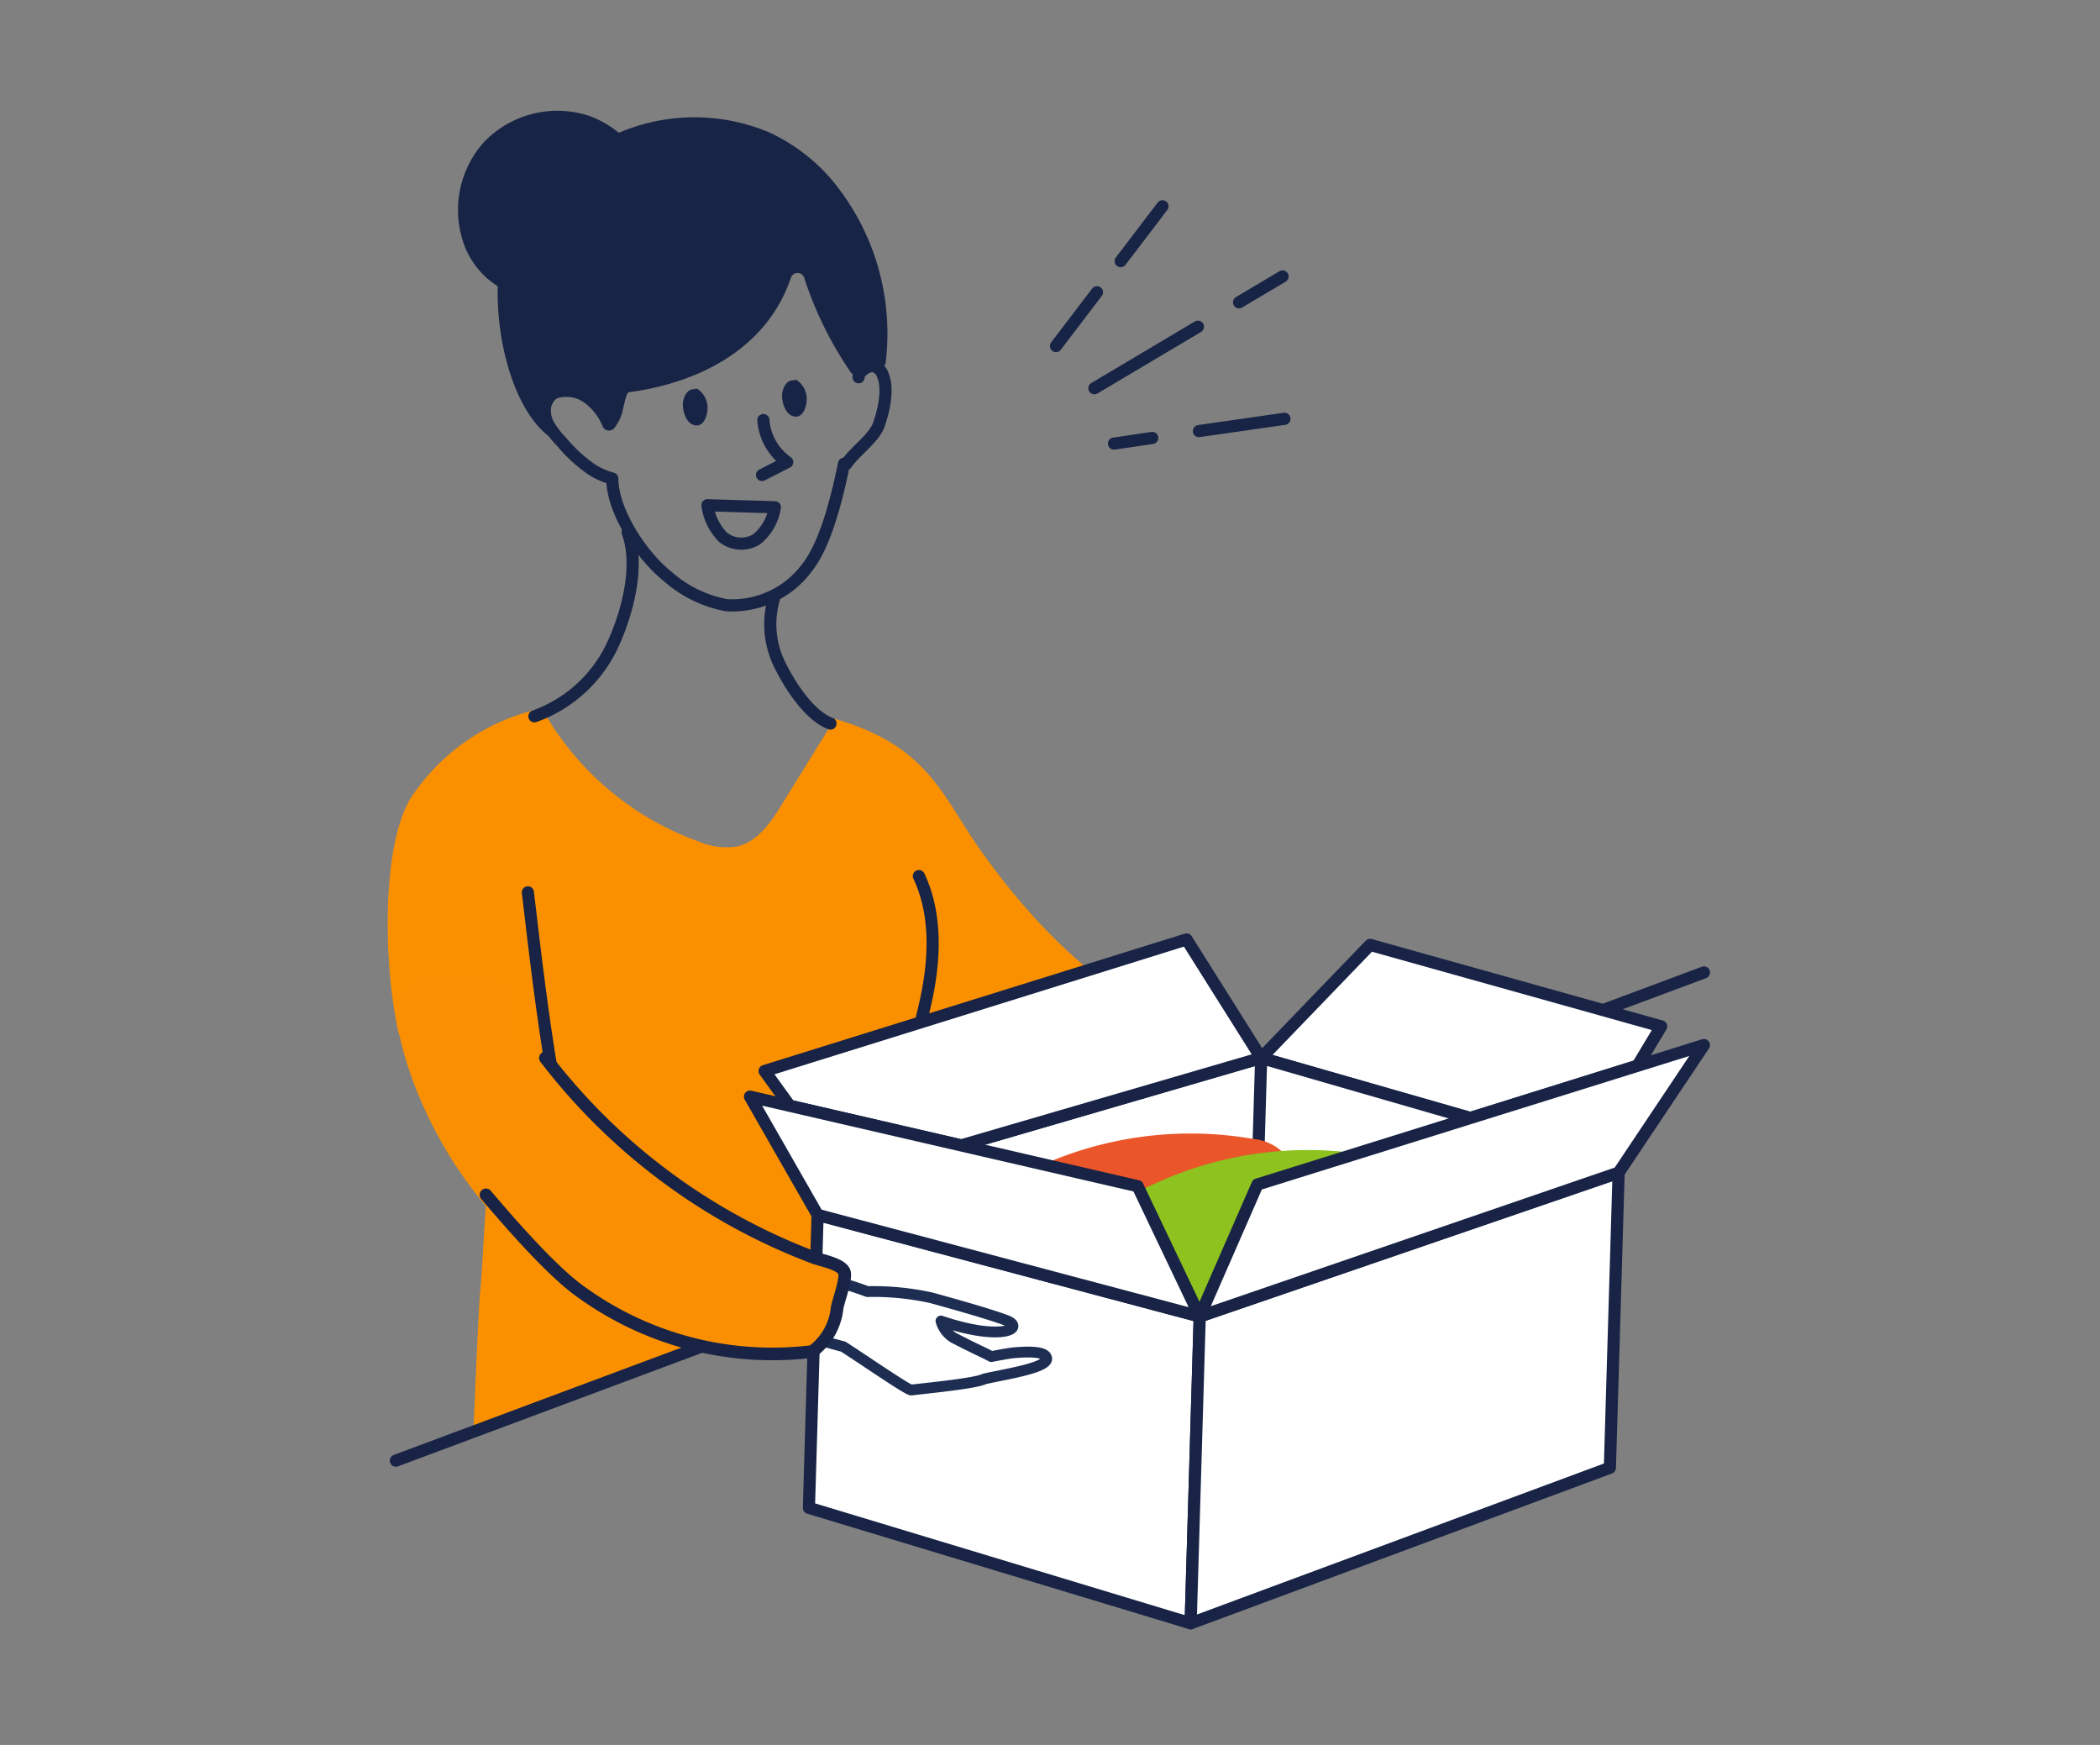
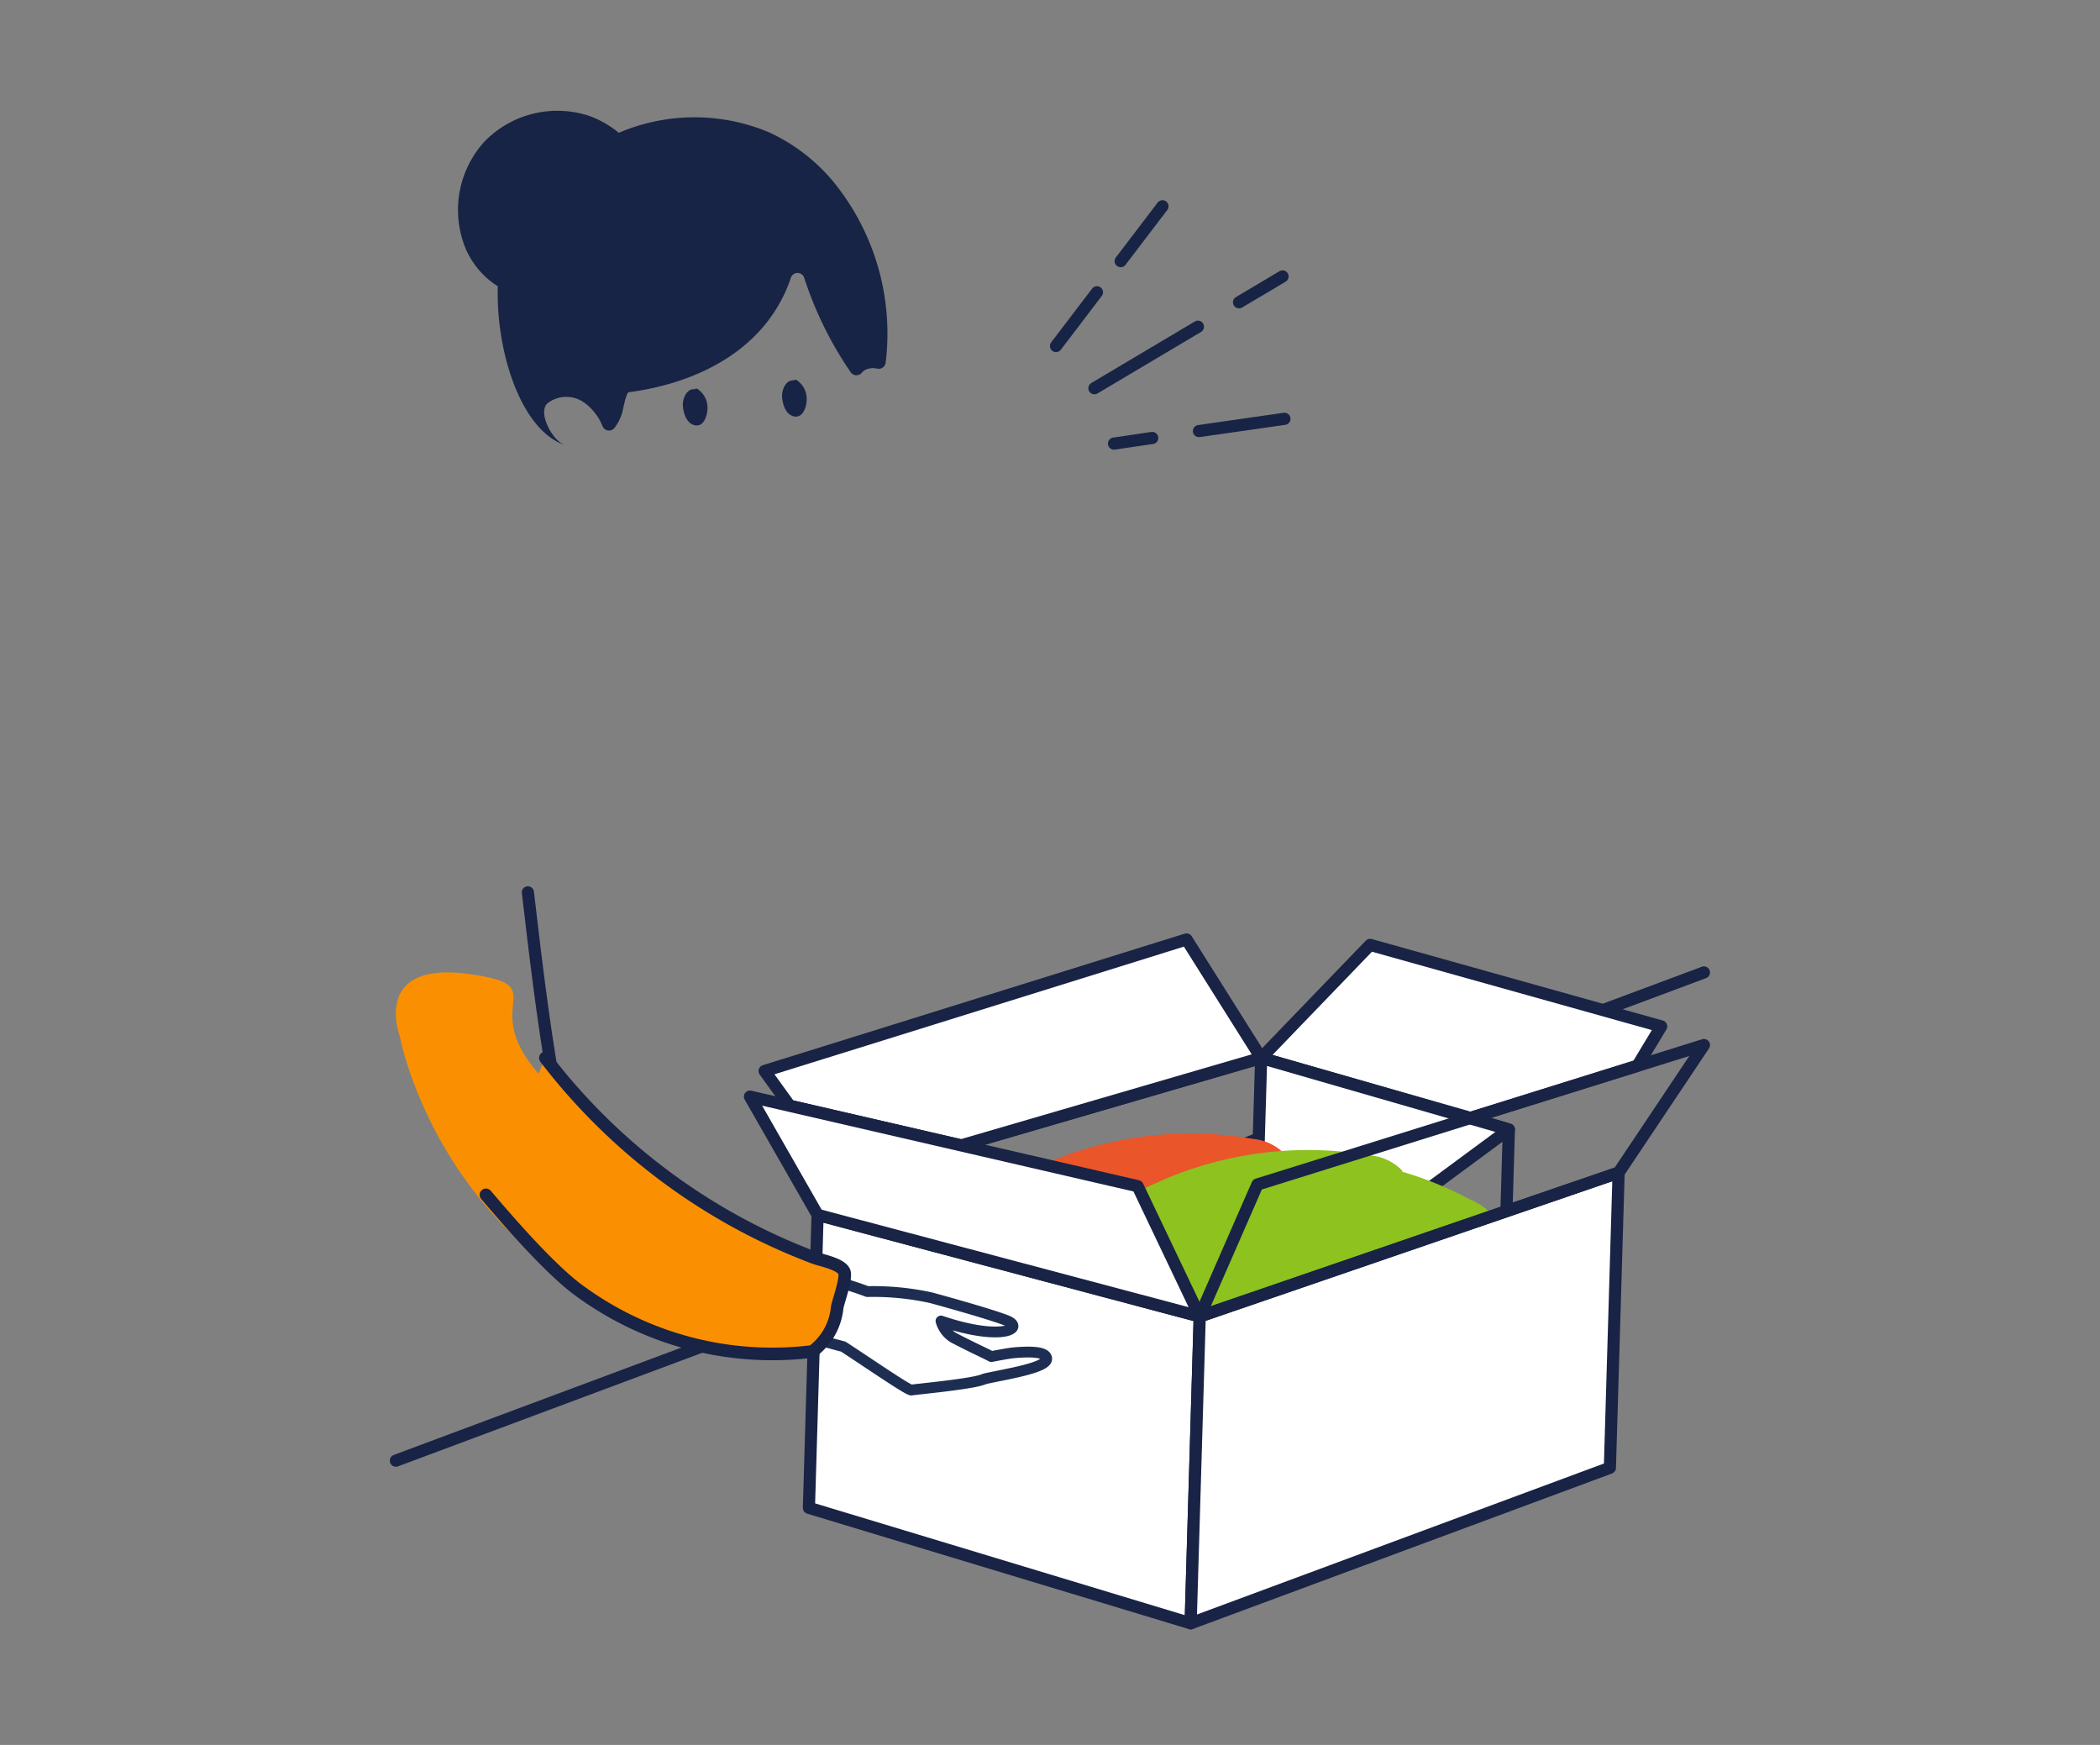
<svg xmlns="http://www.w3.org/2000/svg" width="195" height="162" viewBox="0 0 195 162">
  <rect x="0" y="0" width="195" height="162" fill="#808080" stroke="none" />
  <defs>
    <clipPath id="clip-path">
      <rect id="長方形_718" data-name="長方形 718" width="195" height="162" transform="translate(709 2321)" fill="#fff" stroke="#707070" stroke-width="1" />
    </clipPath>
    <clipPath id="clip-path-2">
      <rect id="長方形_118" data-name="長方形 118" width="122.769" height="140.974" fill="none" />
    </clipPath>
  </defs>
  <g id="マスクグループ_51" data-name="マスクグループ 51" transform="translate(-709 -2321)" clip-path="url(#clip-path)">
    <g id="グループ_107" data-name="グループ 107" transform="translate(745 2331.277)">
      <g id="グループ_70" data-name="グループ 70" clip-path="url(#clip-path-2)">
-         <path id="パス_892" data-name="パス 892" d="M9.126,103.519c-.171,1.853-.35,6.192-.541,7.976-.155,1.451-.633,13.195-.633,13.195,13.621-5.3,24.264-10.031,34.116-12.945,1.535-.455,4.195,3.8,4.062,2.2-.592-7.07.379-15.66,1.855-22.88.227-1.107,4.884-.466,5.526-1.4C55.694,86.5,81.493,92.2,85.257,90.9c.277-2.885-14.361,1.881-30.178-20.366-3.6-5.069-4.841-9.735-13.565-12.238q-2.453,3.961-4.9,7.924c-1.038,1.678-2.273,3.5-4.2,3.927a6.551,6.551,0,0,1-3.559-.475,27.171,27.171,0,0,1-14.54-12.352A19.342,19.342,0,0,0,2.041,65.808C-1.433,71.915.206,88.053,1.983,89.671c2.337,2.129,8.769-2.407,8.691-.791-.462,9.729.128,2.323.229,3.4.429,4.54-1.327,6.383-1.777,11.241" transform="translate(0 -1.83)" fill="#fa9000" />
        <line id="線_72" data-name="線 72" x1="121.462" y2="45.324" transform="translate(0.761 80.005)" fill="#fff" />
        <line id="線_73" data-name="線 73" x1="121.462" y2="45.324" transform="translate(0.761 80.005)" fill="none" stroke="#182345" stroke-linecap="round" stroke-linejoin="round" stroke-width="1.128" />
-         <path id="パス_893" data-name="パス 893" d="M41.565,57.681c-2.011-.754-3.856-3.669-4.78-5.608A8.5,8.5,0,0,1,36.4,45.8M14.074,57.008a12.752,12.752,0,0,0,7.216-6.524c1.415-3.014,2.589-7.444,1.438-10.568M35.208,34.6l2.34-1.191a5.242,5.242,0,0,1-2.214-3.9M36.4,37.6a4.728,4.728,0,0,1-1.709,2.983,2.719,2.719,0,0,1-3.069-.171,5.12,5.12,0,0,1-1.478-3Zm6.655-4.04c.765-1.163,2.555-2.341,3.01-3.654s.909-3.31.356-4.586a1.235,1.235,0,0,0-.854-.82c-.45-.13-1.458.563-1.392,1.028m-22.864,9.41a7.007,7.007,0,0,1-1.891-.827,14.077,14.077,0,0,1-2.826-2.589A8.058,8.058,0,0,1,15.414,30a2.7,2.7,0,0,1-.33-1.859,2.075,2.075,0,0,1,2.245-1.532c.986.146,3.554,1.585,3.486,2.578m.495,5.75c-.015,3,2.707,7.142,5.053,9.012a11.367,11.367,0,0,0,5.558,2.745,8.653,8.653,0,0,0,7.475-3.5c1.787-2.253,2.847-6.818,3.426-9.633M46.673,112.9c-.156-6.558-.3-13.194,1.128-19.6.8-3.585,2.086-7.052,2.781-10.659s.761-7.481-.807-10.8" transform="translate(-0.449 -0.782)" fill="none" stroke="#182445" stroke-linecap="round" stroke-linejoin="round" stroke-width="1.128" />
        <path id="パス_894" data-name="パス 894" d="M39.011,15.531a34.028,34.028,0,0,0,4.32,8.771.648.648,0,0,0,1.042.036,1.009,1.009,0,0,1,.379-.29,1.794,1.794,0,0,1,1.054-.079.646.646,0,0,0,.771-.561,22.279,22.279,0,0,0-4.944-16.9,16.962,16.962,0,0,0-5.911-4.491A17.875,17.875,0,0,0,21.2,2.341C15.814,5.091,10.929,9.73,10.584,15.763s1.929,13.818,6.181,15.292c-1.169-.44-2.515-3.023-1.593-3.868a2.861,2.861,0,0,1,3.469-.026,4.989,4.989,0,0,1,1.653,2.164.647.647,0,0,0,1.1.149,4.375,4.375,0,0,0,.713-1.4c.073-.248.361-1.881.618-1.915,6.842-.913,12.911-4.264,15.052-10.629a.648.648,0,0,1,1.232,0" transform="translate(-0.337 -0.02)" fill="#182445" />
        <path id="パス_895" data-name="パス 895" d="M25.085,8.642A9.419,9.419,0,0,0,19.028.518,9.429,9.429,0,0,0,9.176,2.894a9.427,9.427,0,0,0-1.687,9.993c1.112,2.515,3.7,4.56,6.429,4.253-.665,1.1.466,2.6,1.746,2.734A4.8,4.8,0,0,0,19.116,18.4c2.955-2.544,6.186-5.976,5.969-9.755" transform="translate(-0.215 0)" fill="#182445" />
        <path id="パス_896" data-name="パス 896" d="M29.4,26.716a.228.228,0,0,1,.3-.01,2.091,2.091,0,0,1,.9,1.826c-.012.56-.322,1.77-1.253,1.505-.764-.217-1.021-1.278-1.037-1.875-.014-.54.334-1.53,1.093-1.446" transform="translate(-0.904 -0.851)" fill="#182445" />
        <path id="パス_897" data-name="パス 897" d="M38.913,25.867a.229.229,0,0,1,.3-.01,2.092,2.092,0,0,1,.9,1.827c-.011.56-.321,1.77-1.253,1.505-.763-.218-1.021-1.279-1.037-1.875-.013-.54.335-1.53,1.094-1.447" transform="translate(-1.207 -0.824)" fill="#182445" />
-         <path id="パス_898" data-name="パス 898" d="M102.048,96.414,82.607,90.844,46.967,101.226,77.082,130.54l28.068-17.6.457-15.451Z" transform="translate(-1.499 -2.9)" fill="#fff" />
        <path id="パス_899" data-name="パス 899" d="M102.048,96.414,82.607,90.844,46.967,101.226,77.082,130.54l28.068-17.6.457-15.451Z" transform="translate(-1.499 -2.9)" fill="none" stroke="#182345" stroke-linecap="round" stroke-linejoin="round" stroke-width="1.128" />
        <path id="パス_900" data-name="パス 900" d="M103.224,96.067,83.783,90.5,93.9,80l27.025,7.566-2.2,3.656Z" transform="translate(-2.675 -2.554)" fill="#fff" />
        <path id="パス_901" data-name="パス 901" d="M103.224,96.067,83.783,90.5,93.9,80l27.025,7.566-2.2,3.656Z" transform="translate(-2.675 -2.554)" fill="none" stroke="#182345" stroke-linecap="round" stroke-linejoin="round" stroke-width="1.128" />
        <path id="パス_902" data-name="パス 902" d="M72.7,80.3l2.635-.821,6.924,11L54.4,98.6,38.486,94.922l-2.333-3.229Z" transform="translate(-1.154 -2.537)" fill="#fff" />
        <path id="パス_903" data-name="パス 903" d="M72.7,80.3l2.635-.821,6.924,11L54.4,98.6,38.486,94.922l-2.333-3.229L72.7,80.3" transform="translate(-1.154 -2.537)" fill="none" stroke="#182345" stroke-linecap="round" stroke-linejoin="round" stroke-width="1.128" />
        <path id="パス_904" data-name="パス 904" d="M83.759,90.844l-.714,24.143,23.716-17.5Z" transform="translate(-2.651 -2.9)" fill="#fff" />
        <path id="パス_905" data-name="パス 905" d="M83.759,90.844l-.714,24.143,23.716-17.5Z" transform="translate(-2.651 -2.9)" fill="none" stroke="#182345" stroke-linecap="round" stroke-linejoin="round" stroke-width="1.128" />
        <path id="パス_906" data-name="パス 906" d="M85.038,100.01a4.731,4.731,0,0,0-2.974-1.425,34.013,34.013,0,0,0-20.035,2.634c-3.088,1.381-6.109,3.283-7.708,6.165a1.169,1.169,0,0,0-.171.462,1.223,1.223,0,0,0,.594.944,19.016,19.016,0,0,0,5.85,2.852,90.118,90.118,0,0,0,13.277,3.4,10.073,10.073,0,0,0,2.841.212,9.489,9.489,0,0,0,2.766-.87c2.087-.927,4.1-2,6.11-3.072l8.348-4.452c.288-.154.6-.34.682-.648a.958.958,0,0,0-.087-.593,6.6,6.6,0,0,0-3.252-2.963A33.252,33.252,0,0,0,85.01,100.1" transform="translate(-1.729 -3.13)" fill="#ea5529" />
        <path id="パス_907" data-name="パス 907" d="M96.306,101.594a4.731,4.731,0,0,0-2.974-1.425A34.013,34.013,0,0,0,73.3,102.8c-3.088,1.381-6.109,3.283-7.708,6.165a1.169,1.169,0,0,0-.171.462,1.223,1.223,0,0,0,.594.944,19.016,19.016,0,0,0,5.85,2.852,90.117,90.117,0,0,0,13.277,3.4,10.073,10.073,0,0,0,2.841.212,9.49,9.49,0,0,0,2.766-.87c2.087-.927,4.1-2,6.11-3.072l8.348-4.452c.288-.154.6-.34.682-.647a.96.96,0,0,0-.087-.594,6.6,6.6,0,0,0-3.252-2.963,33.253,33.253,0,0,0-6.268-2.555" transform="translate(-2.088 -3.181)" fill="#8dc21f" />
        <path id="パス_908" data-name="パス 908" d="M76.693,115.32l-35.484-9.428-.805,27.2L75.85,143.808Z" transform="translate(-1.29 -3.38)" fill="#fff" />
        <path id="パス_909" data-name="パス 909" d="M76.693,115.32l-35.484-9.428-.805,27.2L75.85,143.808Z" transform="translate(-1.29 -3.38)" fill="none" stroke="#182345" stroke-linecap="round" stroke-linejoin="round" stroke-width="1.128" />
        <path id="パス_910" data-name="パス 910" d="M76.513,114.958l-5.764-12.091-36-8.316,6.28,10.979Z" transform="translate(-1.109 -3.018)" fill="#fff" />
        <path id="パス_911" data-name="パス 911" d="M76.513,114.958l-5.764-12.091-36-8.316,6.28,10.979Z" transform="translate(-1.109 -3.018)" fill="none" stroke="#182345" stroke-linecap="round" stroke-linejoin="round" stroke-width="1.128" />
        <path id="パス_912" data-name="パス 912" d="M116.759,101.844l-.811,27.4-38.929,14.44.843-28.489Z" transform="translate(-2.459 -3.251)" fill="#fff" />
        <path id="パス_913" data-name="パス 913" d="M116.759,101.844l-.811,27.4-38.929,14.44.843-28.489Z" transform="translate(-2.459 -3.251)" fill="none" stroke="#182345" stroke-linecap="round" stroke-linejoin="round" stroke-width="1.128" />
-         <path id="パス_914" data-name="パス 914" d="M77.89,114.8l5.356-12.246,41.463-12.948-7.922,11.847Z" transform="translate(-2.487 -2.861)" fill="#fff" />
        <path id="パス_915" data-name="パス 915" d="M77.89,114.8l5.356-12.246,41.463-12.948-7.922,11.847Z" transform="translate(-2.487 -2.861)" fill="none" stroke="#182345" stroke-linecap="round" stroke-linejoin="round" stroke-width="1.128" />
        <path id="パス_916" data-name="パス 916" d="M1.153,88.562s4.774,26.643,36.629,29.764c0,0,4.91.032,4.616-7.924a126.726,126.726,0,0,1-24.652-14.93C5.712,86.021,16.822,84.088,7.644,82.8s-6.491,5.761-6.491,5.761" transform="translate(-0.025 -2.638)" fill="#fa9001" />
        <path id="パス_917" data-name="パス 917" d="M13.447,74.962c.679,5.782,1.357,11.567,2.342,17.3" transform="translate(-0.429 -2.393)" fill="none" stroke="#182345" stroke-linecap="round" stroke-linejoin="round" stroke-width="1.128" />
        <path id="パス_918" data-name="パス 918" d="M42.868,118.1c-4.563-1.2-21.337-5.919-23.573-6.7-1.49-.523-1.964-2.017-1.554-3.894.517-2.371,1.81-3.113,6.235-1.684,4.272,1.38,13.391,4.972,17.159,5.952a35.19,35.19,0,0,1,3.973,1.215,24.989,24.989,0,0,1,5.9.569s5.132,1.392,6.99,2.1c1.811.687-.324,2.008-6.06.062a2.646,2.646,0,0,0,1.154,1.544c1.91,1,2.979,1.456,3.524,1.758.749-.144,1.69-.317,2.087-.352,1.774-.156,2.977-.06,3.049.517.112.884-3.81,1.461-5.735,1.9a4.427,4.427,0,0,1-.48.16c-1.453.394-5.92.808-6.338.883-.3.052-3.867-2.416-6.328-4.023" transform="translate(-0.562 -3.355)" fill="#fff" />
        <path id="パス_919" data-name="パス 919" d="M42.868,118.1c-4.563-1.2-21.337-5.919-23.573-6.7-1.49-.523-1.964-2.017-1.554-3.894.517-2.371,1.81-3.113,6.235-1.684,4.272,1.38,13.391,4.972,17.159,5.952a35.19,35.19,0,0,1,3.973,1.215,24.989,24.989,0,0,1,5.9.569s5.132,1.392,6.99,2.1c1.811.687-.324,2.008-6.06.062a2.646,2.646,0,0,0,1.154,1.544c1.91,1,2.979,1.456,3.524,1.758.749-.144,1.69-.317,2.087-.352,1.774-.156,2.977-.06,3.049.517.112.884-3.81,1.461-5.735,1.9a4.427,4.427,0,0,1-.48.16c-1.453.394-5.92.808-6.338.883C48.9,122.172,45.329,119.7,42.868,118.1Z" transform="translate(-0.562 -3.355)" fill="none" stroke="#1e2e52" stroke-linecap="round" stroke-linejoin="round" stroke-width="1.002" />
        <path id="パス_920" data-name="パス 920" d="M14.943,90.844a56.519,56.519,0,0,0,24.949,18.539c.713.263,2.439.563,2.794,1.278.279.561-.546,2.75-.65,3.377a5.769,5.769,0,0,1-2.114,3.914l-.061.124a30.27,30.27,0,0,1-21.606-5.509c-2.682-1.877-6.673-6.475-8.829-9.015" transform="translate(-0.301 -2.9)" fill="#fa9001" />
        <path id="パス_921" data-name="パス 921" d="M14.943,90.844a56.519,56.519,0,0,0,24.949,18.539c.713.263,2.439.563,2.794,1.278.279.561-.546,2.75-.65,3.377a5.769,5.769,0,0,1-2.114,3.914l-.061.124a30.27,30.27,0,0,1-21.606-5.509c-2.682-1.877-6.673-6.475-8.829-9.015" transform="translate(-0.301 -2.9)" fill="none" stroke="#182345" stroke-linecap="round" stroke-linejoin="round" stroke-width="1.17" />
        <line id="線_74" data-name="線 74" x1="3.806" y2="4.995" transform="translate(62.056 16.855)" fill="none" stroke="#182445" stroke-linecap="round" stroke-linejoin="round" stroke-width="1.128" />
        <line id="線_75" data-name="線 75" x1="3.882" y2="5.094" transform="translate(68.064 8.873)" fill="none" stroke="#182445" stroke-linecap="round" stroke-linejoin="round" stroke-width="1.128" />
        <line id="線_76" data-name="線 76" x1="9.615" y2="5.713" transform="translate(65.623 20.054)" fill="none" stroke="#182445" stroke-linecap="round" stroke-linejoin="round" stroke-width="1.128" />
        <line id="線_77" data-name="線 77" x1="4.042" y2="2.401" transform="translate(79.052 15.387)" fill="none" stroke="#182445" stroke-linecap="round" stroke-linejoin="round" stroke-width="1.128" />
        <line id="線_78" data-name="線 78" x1="3.551" y2="0.523" transform="translate(67.443 30.383)" fill="none" stroke="#182445" stroke-linecap="round" stroke-linejoin="round" stroke-width="1.128" />
        <path id="パス_922" data-name="パス 922" d="M77.812,30.687l7.942-1.138" transform="translate(-2.484 -0.943)" fill="none" stroke="#182445" stroke-linecap="round" stroke-linejoin="round" stroke-width="1.128" />
      </g>
    </g>
  </g>
</svg>